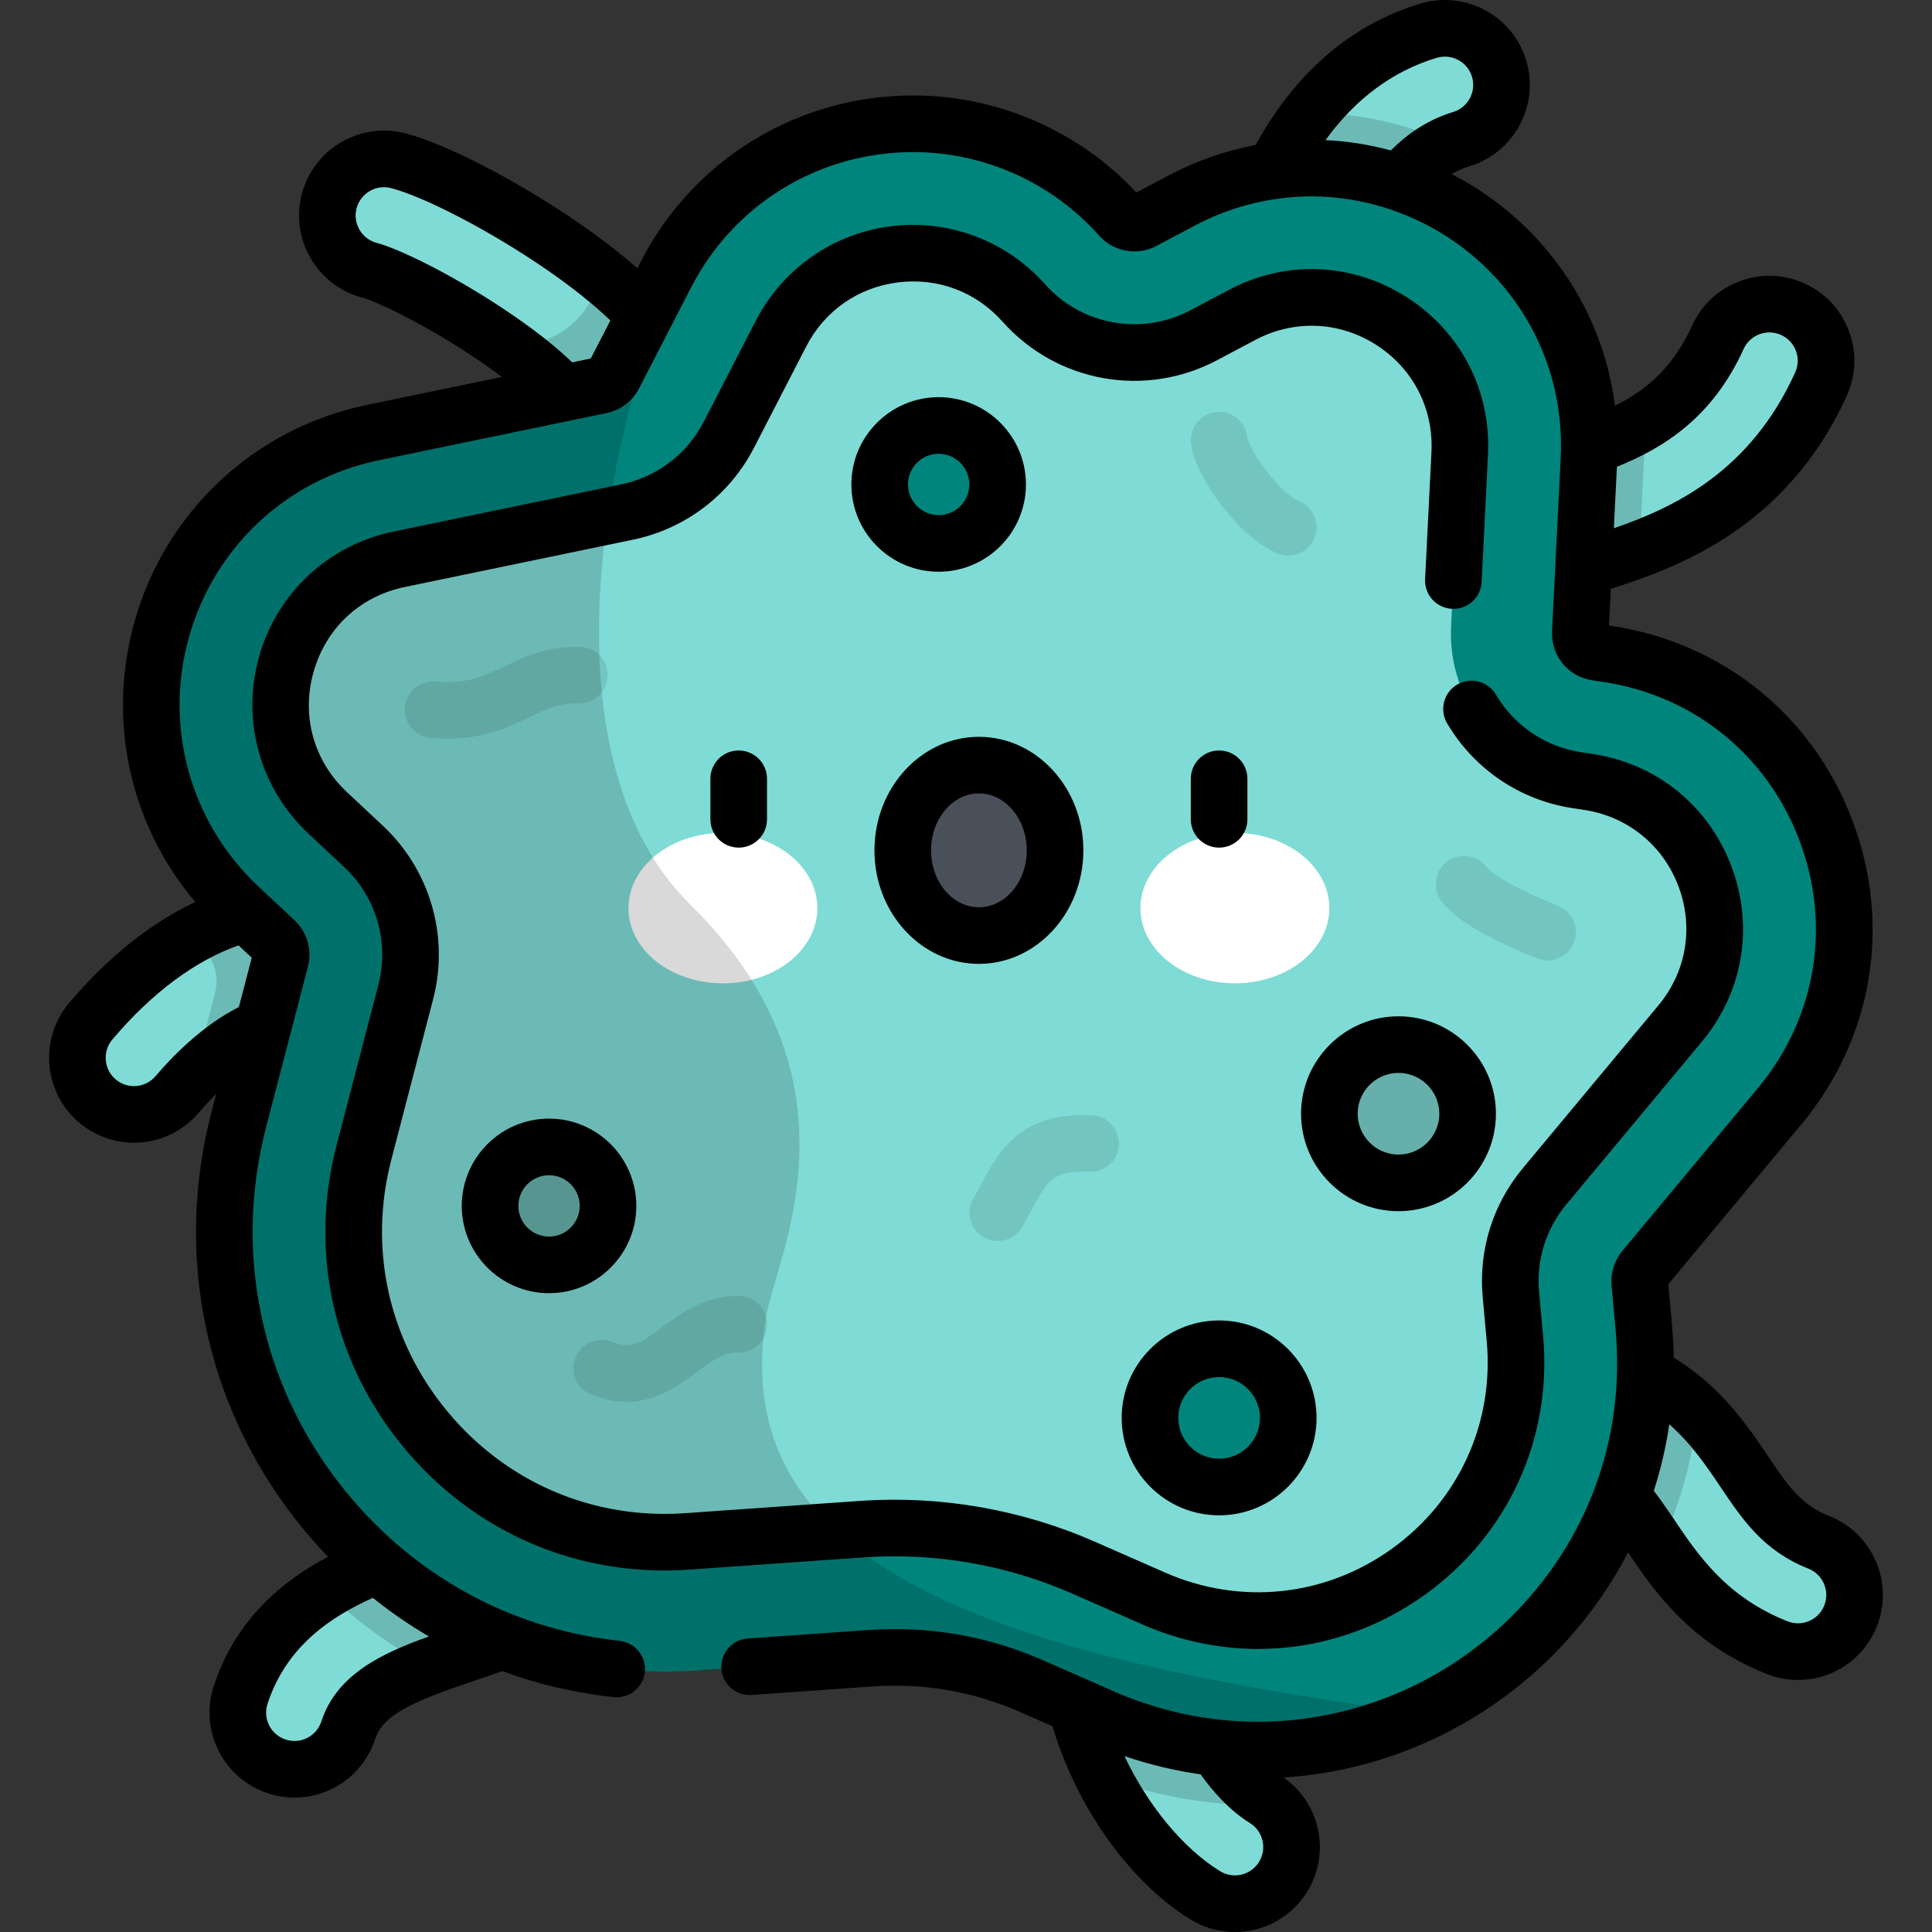
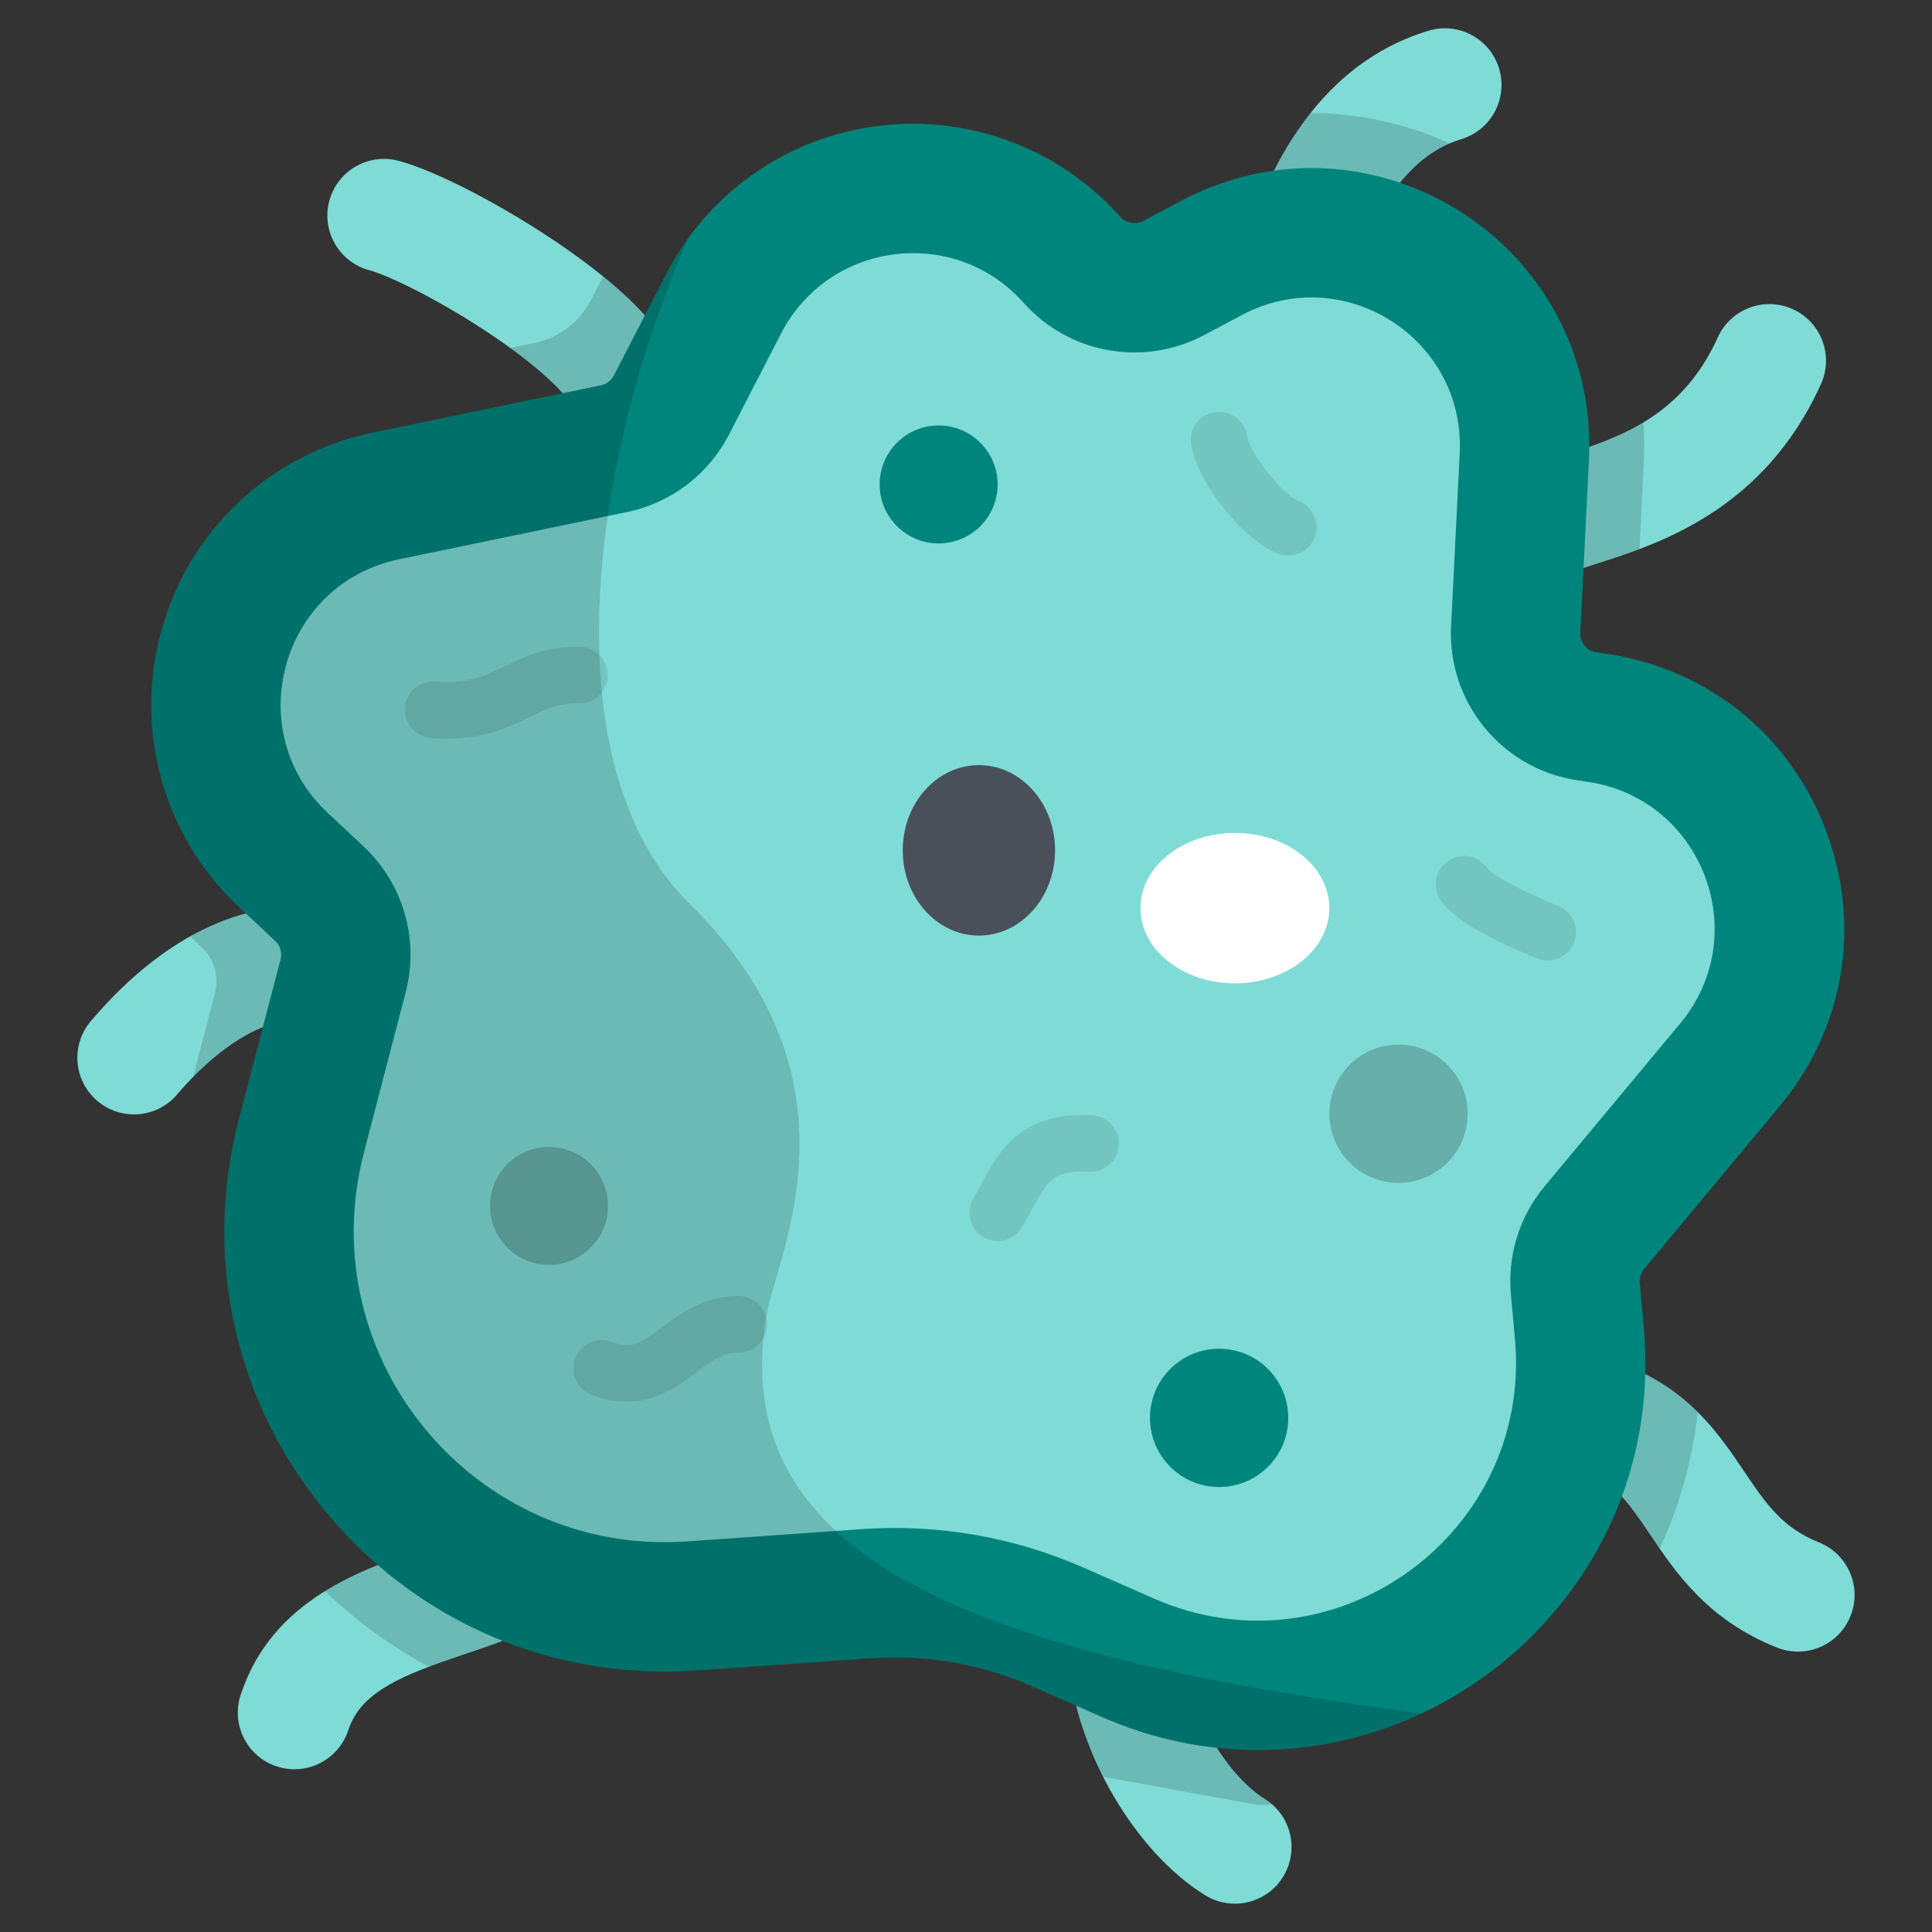
<svg xmlns="http://www.w3.org/2000/svg" version="1.1" id="Capa_1" x="0px" y="0px" viewBox="0 0 512.001 512.001" style="enable-background:new 0 0 512.001 512.001;" xml:space="preserve" width="512" height="512" class="">
  <rect x="0" y="0" width="512.001" height="512.001" fill="#333333" stroke="none" />
  <g>
    <g>
      <path style="fill:#7FDBD5;" d="M166.56,121.833c-0.305,0-0.611-0.01-0.918-0.028c-7.749-0.468-13.768-6.737-14.09-14.327   c-1.321-2.444-7.265-9.534-23.102-19.932c-13.712-9.004-26.294-14.816-30.48-15.907c-8.02-2.093-12.826-10.29-10.734-18.31   c2.092-8.017,10.29-12.821,18.31-10.734c9.917,2.587,28.118,12.042,43.276,22.481c23.109,15.914,33.5,29.467,32.704,42.653   C181.045,115.694,174.434,121.832,166.56,121.833z M151.767,107.935L151.767,107.935L151.767,107.935z M151.565,105.92   c0,0.003,0,0.007-0.001,0.011C151.565,105.927,151.565,105.923,151.565,105.92z" data-original="#7FDBD5" class="" />
      <path style="fill:#7FDBD5;" d="M476.473,437.697c-1.846,0-3.723-0.343-5.543-1.067c-18.402-7.321-26.845-19.874-33.628-29.961   c-5.928-8.814-9.66-13.943-17.432-16.869c-7.757-2.921-11.677-11.577-8.756-19.333c2.922-7.758,11.581-11.674,19.333-8.756   c17.127,6.45,25.242,18.515,31.761,28.209c5.611,8.344,10.043,14.934,19.817,18.823c7.701,3.064,11.461,11.791,8.397,19.492   C488.082,434.114,482.439,437.697,476.473,437.697z" data-original="#7FDBD5" class="" />
      <path style="fill:#7FDBD5;" d="M410.858,152.676c-6.108,0-11.848-3.757-14.084-9.822c-2.866-7.777,1.117-16.405,8.893-19.271   c2.628-0.968,5.351-1.837,8.234-2.757c14.851-4.741,31.684-10.112,41.333-31.417c3.421-7.55,12.314-10.896,19.862-7.479   c7.55,3.42,10.899,12.313,7.479,19.862c-15.155,33.458-42.944,42.328-59.549,47.628c-2.559,0.816-4.975,1.588-6.982,2.327   C414.333,152.377,412.581,152.676,410.858,152.676z" data-original="#7FDBD5" class="" />
      <path style="fill:#7FDBD5;" d="M344.887,82.098c-1.673,0-3.373-0.281-5.038-0.874c-7.807-2.783-11.88-11.368-9.098-19.175   c0.114-0.319,0.243-0.691,0.388-1.109c1.702-4.907,5.243-15.116,12.18-25.513c9.238-13.844,21.102-23.025,35.263-27.289   c7.935-2.385,16.307,2.106,18.697,10.043c2.39,7.936-2.107,16.308-10.043,18.698c-17.847,5.374-25.293,26.842-27.74,33.897   c-0.177,0.509-0.333,0.961-0.472,1.351C356.834,78.267,351.054,82.098,344.887,82.098z" data-original="#7FDBD5" class="" />
      <path style="fill:#7FDBD5;" d="M78.034,468.875c-1.544,0-3.114-0.24-4.66-0.745c-7.879-2.573-12.181-11.045-9.609-18.924   c8.272-25.337,32.183-33.368,49.643-39.231c5.205-1.748,10.12-3.399,13.661-5.167c7.417-3.702,16.428-0.688,20.13,6.727   c3.701,7.417,0.689,16.429-6.727,20.13c-5.409,2.699-11.56,4.765-17.508,6.762c-16.354,5.493-27.324,9.858-30.665,20.094   C90.23,464.853,84.352,468.875,78.034,468.875z" data-original="#7FDBD5" class="" />
      <path style="fill:#7FDBD5;" d="M327.249,504.5c-2.693,0-5.418-0.724-7.877-2.244c-18.594-11.496-34.161-38.171-36.211-62.048   c-0.708-8.258,5.411-15.527,13.669-16.236c8.267-0.704,15.528,5.412,16.236,13.669c1.228,14.306,11.549,32.57,22.089,39.086   c7.05,4.358,9.232,13.607,4.873,20.656C337.19,501.973,332.277,504.5,327.249,504.5z" data-original="#7FDBD5" class="" />
      <path style="fill:#7FDBD5;" d="M35.501,295.334c-3.424,0-6.867-1.166-9.685-3.551c-6.327-5.354-7.117-14.823-1.764-21.151   c21.051-24.88,45.919-35.155,68.22-28.191c7.912,2.471,12.322,10.887,9.852,18.798c-2.471,7.913-10.889,12.323-18.798,9.852   c-11.875-3.706-26.564,7.348-36.361,18.929C43.997,293.528,39.763,295.334,35.501,295.334z" data-original="#7FDBD5" class="" />
    </g>
    <path style="opacity:0.15;enable-background:new    ;" d="M396.774,142.854c2.236,6.065,7.975,9.822,14.084,9.822  c1.722,0,3.475-0.299,5.187-0.929c2.007-0.74,4.423-1.511,6.982-2.327c3.413-1.09,7.304-2.336,11.456-3.91l1.143-22.92  c0.179-3.584,0.14-7.14-0.098-10.656c-6.996,4.216-14.537,6.628-21.627,8.891c-2.883,0.92-5.606,1.789-8.234,2.757  C397.891,126.449,393.909,135.077,396.774,142.854z" data-original="#000000" class="" />
-     <path style="opacity:0.15;enable-background:new    ;" d="M333.359,478.341c1.285,0,2.567-0.029,3.848-0.072  c-0.633-0.56-1.309-1.084-2.052-1.543c-10.539-6.516-20.861-24.78-22.089-39.086c-0.708-8.257-7.97-14.373-16.236-13.669  c-8.258,0.709-14.377,7.978-13.669,16.236c0.874,10.176,4.209,20.857,9.18,30.658C305.567,475.825,319.334,478.341,333.359,478.341z  " data-original="#000000" class="" />
+     <path style="opacity:0.15;enable-background:new    ;" d="M333.359,478.341c1.285,0,2.567-0.029,3.848-0.072  c-0.633-0.56-1.309-1.084-2.052-1.543c-10.539-6.516-20.861-24.78-22.089-39.086c-0.708-8.257-7.97-14.373-16.236-13.669  c-8.258,0.709-14.377,7.978-13.669,16.236c0.874,10.176,4.209,20.857,9.18,30.658z  " data-original="#000000" class="" />
    <path style="opacity:0.15;enable-background:new    ;" d="M430.447,361.71c-7.753-2.918-16.411,0.999-19.333,8.756  c-2.92,7.757,0.999,16.412,8.756,19.333c7.772,2.926,11.505,8.056,17.432,16.869c0.812,1.208,1.65,2.452,2.524,3.718  c5.311-11.382,8.716-23.552,10.092-36.163C444.993,369.336,438.796,364.854,430.447,361.71z" data-original="#000000" class="" />
    <path style="opacity:0.15;enable-background:new    ;" d="M331.138,60.939c-0.145,0.418-0.273,0.789-0.388,1.109  c-2.782,7.807,1.292,16.393,9.098,19.175c1.666,0.593,3.366,0.874,5.039,0.874c6.167,0,11.947-3.831,14.137-9.973  c0.139-0.39,0.295-0.842,0.472-1.351c2.301-6.635,9.026-26.015,24.665-32.769c-11.425-5.226-23.923-8.031-36.615-8.031  c-0.085,0-0.17,0.004-0.255,0.004c-1.372,1.73-2.7,3.54-3.973,5.448C336.381,45.823,332.84,56.033,331.138,60.939z" data-original="#000000" class="" />
    <path style="opacity:0.15;enable-background:new    ;" d="M122.963,438.426c5.948-1.997,12.099-4.063,17.508-6.762  c7.416-3.701,10.428-12.713,6.727-20.13c-3.702-7.415-12.713-10.429-20.13-6.727c-3.541,1.767-8.456,3.419-13.661,5.167  c-8.427,2.83-18.353,6.171-27.302,11.713c8.336,7.918,17.581,14.633,27.51,20.037C116.496,440.632,119.609,439.552,122.963,438.426z  " data-original="#000000" class="" />
    <path style="opacity:0.15;enable-background:new    ;" d="M159.833,73.261l-3.223,6.253c-3.021,5.861-8.528,10.044-14.985,11.383  l-6.388,1.324c10.812,7.846,15.203,13.198,16.315,15.256c0.321,7.59,6.341,13.859,14.09,14.327c0.308,0.018,0.613,0.028,0.918,0.028  c7.874-0.001,14.485-6.138,14.966-14.103C182.182,96.861,175.231,85.743,159.833,73.261z" data-original="#000000" class="" />
    <path style="opacity:0.15;enable-background:new    ;" d="M53.491,251.108L53.491,251.108c3.286,3.073,4.626,7.697,3.491,12.051  l-5.795,22.234c9.496-9.669,21.869-17.507,32.14-14.302c7.909,2.471,16.327-1.939,18.798-9.852c2.47-7.911-1.94-16.327-9.852-18.798  c-13.47-4.206-27.875-2.113-41.811,5.678C51.447,249.132,52.45,250.134,53.491,251.108z" data-original="#000000" class="" />
    <path style="fill:#00857C" d="M333.36,463.78c-14.213,0-28.142-2.952-41.397-8.777l-18.621-8.181  c-11.483-5.045-23.666-7.604-36.21-7.604c-2.095,0-4.217,0.075-6.306,0.222l-46.316,3.251c-2.781,0.194-5.597,0.293-8.369,0.293  c-36.328,0-69.958-16.556-92.268-45.424c-22.274-28.823-29.777-65.584-20.584-100.859l11.056-42.424  c0.465-1.787-0.084-3.681-1.432-4.943l-9.476-8.862c-20.16-18.861-28.045-47.084-20.579-73.659  c7.465-26.575,28.893-46.563,55.921-52.166l60.462-12.532c1.494-0.309,2.752-1.265,3.451-2.622l13.818-26.807  c12.68-24.602,37.775-39.885,65.491-39.885c20.921,0,40.922,8.979,54.875,24.633c1.307,1.465,2.924,1.684,3.771,1.684  c0.818,0,1.606-0.198,2.342-0.588l10.091-5.353c10.661-5.654,22.578-8.643,34.465-8.643c20.058,0,39.548,8.395,53.475,23.031  c13.952,14.665,21.077,33.949,20.063,54.299l-2.284,45.774c-0.13,2.589,1.708,4.835,4.271,5.223l2.988,0.452  c26.621,4.03,48.222,21.462,57.786,46.632c9.563,25.17,4.986,52.549-12.243,73.24l-35.909,43.123  c-0.847,1.019-1.265,2.358-1.143,3.675l1.059,11.573c2.671,29.134-6.65,57.006-26.243,78.478  C389.798,451.482,362.094,463.78,333.36,463.78z" data-original="#287D99" class="active-path" data-old_color="#287D99" />
    <path style="fill:#7FDBD5;" d="M206.985,88.395l-13.818,26.808c-5.437,10.548-15.348,18.077-26.968,20.485l-60.462,12.532  c-31.21,6.469-42.156,45.437-18.879,67.211l9.476,8.865c10.53,9.85,14.823,24.674,11.187,38.627l-11.056,42.424  C82.23,359.97,125.8,412.442,182.107,408.489l46.315-3.251c20.107-1.411,40.255,2.087,58.709,10.195l18.62,8.18  c47.744,20.976,100.474-16.998,95.715-68.928l-1.06-11.565c-0.952-10.389,2.264-20.73,8.939-28.747l35.909-43.125  c19.597-23.535,5.952-59.449-24.329-64.032l-2.985-0.452c-19.961-3.021-34.389-20.669-33.384-40.832l2.283-45.772  c1.52-30.472-30.738-50.988-57.691-36.691l-10.092,5.353c-15.998,8.486-35.723,4.946-47.773-8.572l0,0  C252.927,59.654,219.624,63.874,206.985,88.395z" data-original="#7FDBD5" class="" />
    <circle style="fill:#00857C" cx="323.08" cy="375.752" r="18.321" data-original="#287D99" class="active-path" data-old_color="#287D99" />
    <circle style="opacity:0.2;enable-background:new    ;" cx="370.621" cy="295.152" r="18.321" data-original="#000000" class="" />
    <circle style="fill:#00857C" cx="248.75" cy="128.381" r="15.63" data-original="#287D99" class="active-path" data-old_color="#287D99" />
    <circle style="opacity:0.2;enable-background:new    ;" cx="145.499" cy="319.572" r="15.63" data-original="#000000" class="" />
    <g>
-       <ellipse style="fill:#FFFFFF;" cx="191.58" cy="240.661" rx="25.03" ry="19.934" data-original="#FFFFFF" />
      <ellipse style="fill:#FFFFFF;" cx="327.261" cy="240.661" rx="25.03" ry="19.934" data-original="#FFFFFF" />
    </g>
    <ellipse style="fill:#495059" cx="259.42" cy="225.351" rx="20.18" ry="22.584" data-original="#495059" class="" />
    <path style="opacity:0.15;enable-background:new    ;" d="M237.131,439.218c12.544,0,24.727,2.559,36.21,7.604l18.62,8.18  c13.256,5.825,27.184,8.777,41.397,8.777c15.06,0,29.834-3.384,43.305-9.686c-119.309-15.956-184.199-41.217-173.568-105.449  c2.618-15.815,27.426-62.103-20.188-108.964c-37.636-37.039-26.208-118.283-0.379-176.733c-2.228,3.056-4.249,6.302-6.02,9.738  l-13.818,26.807c-0.699,1.357-1.957,2.313-3.451,2.622l-60.462,12.533c-27.028,5.603-48.456,25.59-55.921,52.165  s0.42,54.798,20.579,73.659l9.475,8.862c1.348,1.262,1.897,3.156,1.432,4.943l-11.056,42.424  c-9.193,35.273-1.69,72.035,20.584,100.859c22.309,28.868,55.939,45.424,92.268,45.424c2.772,0,5.588-0.099,8.369-0.293  l46.316-3.251C232.914,439.293,235.036,439.218,237.131,439.218z" data-original="#000000" class="" />
    <g style="opacity:0.1;">
      <path d="M264.414,328.88c-1.285,0-2.588-0.33-3.777-1.025c-3.576-2.091-4.781-6.684-2.691-10.26   c0.765-1.308,1.488-2.656,2.189-3.959c4.554-8.48,10.244-19.05,29.251-18.078c4.138,0.206,7.323,3.727,7.116,7.864   c-0.206,4.137-3.721,7.334-7.864,7.116c-9.568-0.474-11.116,2.429-15.289,10.196c-0.764,1.42-1.553,2.889-2.452,4.429   C269.502,327.55,266.992,328.88,264.414,328.88z" data-original="#000000" class="" />
      <path d="M341.397,147.228c-0.96,0-1.935-0.186-2.876-0.576c-10.432-4.337-22.124-20.723-22.912-29.334   c-0.377-4.125,2.661-7.775,6.785-8.152c4.117-0.378,7.744,2.636,8.148,6.732c0.601,3.432,8.41,14.688,13.737,16.902   c3.824,1.59,5.637,5.98,4.047,9.805C347.127,145.488,344.337,147.228,341.397,147.228z" data-original="#000000" class="" />
      <path d="M118.499,195.748c-1.378,0-2.823-0.059-4.343-0.187c-4.127-0.347-7.191-3.975-6.845-8.103   c0.347-4.128,3.981-7.188,8.103-6.845c8.471,0.712,13.053-1.498,18.359-4.058c5.215-2.517,11.092-5.387,19.955-5.131   c4.141,0.11,7.407,3.556,7.297,7.697s-3.58,7.411-7.697,7.297c-5.195-0.133-8.483,1.449-13.039,3.647   C134.971,192.632,128.509,195.748,118.499,195.748z" data-original="#000000" class="" />
      <path d="M166.088,371.49c-2.847,0-5.964-0.557-9.394-1.912c-3.852-1.522-5.74-5.88-4.218-9.731   c1.523-3.853,5.881-5.741,9.732-4.218c5.041,1.99,7.566,0.34,13.3-3.927c4.956-3.686,11.111-8.264,20.063-8.264   c0.089,0,0.178,0,0.268,0.001c4.142,0.043,7.466,3.435,7.424,7.576c-0.042,4.116-3.392,7.424-7.498,7.424   c-0.063-0.001-0.125-0.001-0.188-0.001c-3.797,0-6.707,2.021-11.117,5.3C179.873,367.15,174.037,371.49,166.088,371.49z" data-original="#000000" class="" />
      <path d="M410.144,254.514c-0.906,0-1.828-0.165-2.723-0.515c-6.262-2.441-21.299-8.847-25.701-15.57   c-2.27-3.466-1.3-8.114,2.166-10.383c3.444-2.257,8.061-1.31,10.344,2.106c1.651,2.026,10.337,6.628,18.643,9.873   c3.857,1.507,5.765,5.855,4.259,9.713C415.976,252.701,413.144,254.514,410.144,254.514z" data-original="#000000" class="" />
    </g>
-     <path d="M484.798,401.772c-7.618-3.031-11.099-8.205-16.366-16.039c-5.289-7.864-12.365-18.346-24.885-25.943  c-0.04-2.956-0.195-5.93-0.468-8.915l-0.966-10.552l35.253-42.336c18.984-22.8,24.027-52.97,13.49-80.704  c-10.538-27.733-34.342-46.942-63.675-51.384l-0.778-0.117l0.485-9.721c16.94-5.436,46.501-15.805,62.521-51.173  c2.48-5.477,2.68-11.591,0.562-17.218c-2.119-5.626-6.302-10.091-11.78-12.572c-11.303-5.113-24.666-0.085-29.786,11.218  c-4.897,10.813-11.774,16.899-20.423,21.2c-2.177-16.885-9.563-32.542-21.527-45.118c-6.329-6.652-13.715-12.111-21.747-16.255  c1.516-0.894,3.08-1.597,4.691-2.082c11.884-3.578,18.641-16.158,15.063-28.042C400.884,4.141,388.307-2.616,376.42,0.955  c-15.873,4.78-29.108,14.977-39.339,30.309c-1.514,2.27-2.96,4.673-4.331,7.164c-8.038,1.516-15.879,4.251-23.181,8.123  l-8.401,4.457c-15.304-16.362-36.755-25.707-59.164-25.707c-30.537,0-58.187,16.841-72.157,43.949l-0.953,1.849  c-4.45-3.939-9.681-7.978-15.814-12.201c-16.043-11.049-34.811-20.737-45.643-23.563C95.424,32.209,83.11,39.432,79.98,51.434  c-3.133,12.007,4.089,24.325,16.101,27.46c3.1,0.808,14.938,6.174,28.255,14.919c3.399,2.232,6.253,4.26,8.663,6.082l-35.741,7.408  c-29.781,6.173-53.393,28.198-61.619,57.48c-7.359,26.196-1.171,53.841,16.117,74.258c-11.762,5.518-23.147,14.595-33.428,26.744  c-8.014,9.475-6.827,23.704,2.646,31.722c4.059,3.433,9.219,5.323,14.529,5.323c6.639,0,12.904-2.904,17.191-7.969  c1.503-1.777,3.054-3.449,4.627-5.006l-1.291,4.952c-9.783,37.537-1.798,76.66,21.907,107.337c2.831,3.664,5.836,7.135,8.99,10.419  c-11.794,6.251-24.433,16.367-30.292,34.313c-3.851,11.798,2.615,24.529,14.411,28.381c2.267,0.74,4.618,1.115,6.988,1.115  c9.764,0,18.361-6.239,21.394-15.526c2.071-6.348,9.671-9.853,25.922-15.31c2.294-0.771,5.009-1.682,7.753-2.678  c9.403,3.461,19.291,5.795,29.515,6.9c4.118,0.442,7.817-2.533,8.263-6.651c0.444-4.118-2.533-7.817-6.651-8.263  c-9.689-1.046-19.036-3.352-27.875-6.804c-0.3-0.141-0.609-0.262-0.925-0.362c-10.977-4.405-21.151-10.598-30.192-18.397  c-0.149-0.139-0.3-0.273-0.458-0.398c-5.429-4.735-10.445-10.05-14.973-15.909c-20.845-26.973-27.865-61.373-19.262-94.381  l11.056-42.424c1.159-4.449-0.206-9.166-3.566-12.312l-9.475-8.86c-18.105-16.939-25.188-42.288-18.482-66.154  c6.705-23.866,25.949-41.818,50.223-46.85l60.462-12.532c3.725-0.771,6.858-3.153,8.595-6.529l13.819-26.808  c11.388-22.096,33.928-35.821,58.824-35.821c18.784,0,36.745,8.063,49.277,22.123c2.376,2.666,5.791,4.194,9.369,4.194  c2.059,0,4.03-0.493,5.855-1.463l10.092-5.353c6.881-3.649,14.341-6.056,21.948-7.127c0.029-0.003,0.057-0.008,0.085-0.012  c2.959-0.413,5.939-0.63,8.917-0.63c7.147,0,14.209,1.206,20.918,3.461c0.053,0.019,0.106,0.037,0.16,0.055  c10.137,3.436,19.452,9.291,26.964,17.186c12.522,13.162,18.917,30.478,18.007,48.756l-2.284,45.775  c-0.321,6.452,4.253,12.045,10.64,13.011l2.986,0.452c23.908,3.62,43.31,19.276,51.898,41.881  c8.588,22.605,4.478,47.194-10.996,65.778l-35.912,43.126c-2.109,2.537-3.147,5.875-2.845,9.154l1.06,11.573  c2.477,27.01-6.159,52.842-24.314,72.738c-18.15,19.891-43.834,31.298-70.467,31.298c-3.341,0-6.666-0.178-9.969-0.53  c-0.004,0-0.008-0.001-0.012-0.001c-9.71-1.034-19.226-3.581-28.399-7.612l-18.621-8.183c-12.443-5.465-25.642-8.236-39.227-8.236  c-2.261,0-4.559,0.081-6.831,0.24l-32.157,2.258c-4.132,0.29-7.246,3.875-6.956,8.007c0.29,4.133,3.87,7.25,8.007,6.956  l32.156-2.258c13.493-0.944,26.694,1.373,38.974,6.767l8.605,3.781c6.354,21.403,20.403,41.214,36.501,51.167  c3.561,2.201,7.648,3.364,11.819,3.364c7.865,0,15.027-3.99,19.158-10.673c3.162-5.114,4.143-11.152,2.763-17.004  c-1.284-5.441-4.484-10.094-9.035-13.264c28.383-1.779,55.328-14.658,74.771-35.965c6.632-7.269,12.165-15.221,16.547-23.681  c6.94,10.313,16.509,24.152,36.706,32.188c2.665,1.06,5.463,1.597,8.314,1.597c9.277,0,17.488-5.57,20.918-14.19  C501.978,419.476,496.329,406.361,484.798,401.772z M428.502,123.694c12.42-4.974,25.365-13.085,33.566-31.19  c1.707-3.771,6.165-5.447,9.935-3.742c1.827,0.827,3.223,2.316,3.93,4.193s0.64,3.916-0.188,5.742  c-11.948,26.38-32.186,35.834-48.056,41.299L428.502,123.694z M98.814,423.45c4.713,3.785,9.674,7.203,14.854,10.234  c-12.672,4.512-24.468,10.155-28.5,22.508c-1.012,3.1-3.879,5.182-7.134,5.182c-0.786,0-1.571-0.126-2.332-0.375  c-3.935-1.284-6.092-5.531-4.808-9.467C75.905,436.183,87.841,428.373,98.814,423.45z M66.715,253.808l-3.405,13.066  c-9.89,5-17.925,13.403-22.069,18.302c-1.43,1.688-3.522,2.657-5.74,2.657c-1.251,0-3.106-0.309-4.841-1.774  c-3.16-2.675-3.556-7.422-0.883-10.582c10.437-12.334,21.92-20.874,33.438-24.941L66.715,253.808z M156.564,95.011l-4.927,1.021  c-3.797-3.678-9.783-8.659-19.071-14.758c-13.731-9.017-27.1-15.435-32.703-16.895c-4.006-1.046-6.415-5.154-5.371-9.159  c1.045-4.004,5.164-6.409,9.159-5.37c9.03,2.355,26.621,11.557,40.917,21.401c6.945,4.783,12.695,9.366,17.191,13.68L156.564,95.011  z M368.604,39.87c-5.641-1.531-11.452-2.462-17.333-2.738c7.968-10.984,17.87-18.319,29.468-21.812  c3.964-1.189,8.164,1.059,9.357,5.022c1.193,3.964-1.061,8.16-5.023,9.354C379.008,31.522,373.487,34.938,368.604,39.87z   M333.648,493.44c-1.378,2.229-3.771,3.56-6.399,3.56c-1.384,0-2.744-0.389-3.933-1.123c-9.911-6.128-19.159-17.491-25.32-30.488  c6.605,2.253,13.344,3.864,20.177,4.824c3.169,4.444,7.601,9.531,13.039,12.893c1.705,1.054,2.898,2.709,3.358,4.66  C335.03,489.719,334.703,491.733,333.648,493.44z M483.453,425.461c-1.145,2.877-3.885,4.735-6.98,4.735  c-0.945,0-1.878-0.181-2.771-0.535c-16.247-6.464-23.647-17.469-30.177-27.178c-1.804-2.683-3.509-5.148-5.255-7.411  c1.854-5.726,3.231-11.612,4.112-17.617c5.849,5.134,9.896,11.139,13.602,16.649c5.831,8.67,11.338,16.859,23.268,21.605  C483.099,417.24,484.983,421.615,483.453,425.461z M330.578,217.129v-10.745c0-4.143-3.357-7.5-7.5-7.5s-7.5,3.357-7.5,7.5v10.745  c0,4.143,3.357,7.5,7.5,7.5S330.578,221.271,330.578,217.129z M284.116,422.299l18.619,8.18c9.929,4.362,20.358,6.513,30.707,6.513  c15.584,0,30.989-4.875,44.239-14.417c22.05-15.88,33.733-41.515,31.253-68.574l-1.061-11.565  c-0.776-8.468,1.793-16.729,7.234-23.264l35.909-43.124c10.959-13.161,13.869-30.577,7.786-46.587  c-6.083-16.009-19.824-27.097-36.756-29.659l-2.985-0.453c-9.493-1.437-17.745-7.006-22.639-15.28  c-2.107-3.565-6.709-4.747-10.272-2.638c-3.565,2.108-4.747,6.708-2.638,10.272c7.197,12.17,19.336,20.362,33.303,22.477  l2.986,0.452c11.507,1.742,20.846,9.277,24.979,20.157c4.134,10.881,2.156,22.717-5.292,31.661l-35.909,43.123  c-8.006,9.615-11.786,21.771-10.645,34.232l1.061,11.565c1.99,21.716-7.386,42.289-25.082,55.033  c-17.696,12.743-40.181,15.113-60.147,6.344l-18.619-8.18c-19.489-8.563-41.019-12.302-62.252-10.811l-46.315,3.252  c-24.393,1.717-47.354-8.098-62.977-26.915c-15.625-18.817-21.049-43.185-14.881-66.853l11.056-42.424  c4.333-16.632-0.771-34.256-13.321-45.995l-9.477-8.866c-8.846-8.275-12.172-20.177-8.896-31.839  c3.275-11.662,12.313-20.092,24.174-22.551l60.462-12.531c13.903-2.883,25.607-11.774,32.111-24.393L213.65,91.83  c4.874-9.458,13.725-15.649,24.28-16.987c10.557-1.334,20.672,2.451,27.751,10.394c14.39,16.144,37.782,20.341,56.887,10.208  l10.092-5.353c10.242-5.434,22.199-4.963,31.983,1.26s15.28,16.852,14.703,28.432l-1.681,33.698  c-0.207,4.138,2.979,7.658,7.116,7.864c4.158,0.212,7.658-2.979,7.864-7.116l1.681-33.699c0.851-17.04-7.237-32.68-21.634-41.836  c-14.398-9.156-31.989-9.849-47.063-1.854l-10.092,5.353c-12.981,6.889-28.88,4.034-38.66-6.937  c-10.265-11.516-25.531-17.233-40.834-15.294c-15.304,1.94-28.66,11.283-35.729,24.995L186.5,111.768  c-4.42,8.577-12.374,14.619-21.823,16.578l-60.462,12.531c-17.192,3.564-30.822,16.278-35.57,33.183  c-4.748,16.903,0.268,34.855,13.09,46.849l9.477,8.866c8.529,7.977,11.998,19.955,9.053,31.258l-11.056,42.424  c-7.401,28.4-0.893,57.639,17.855,80.218c18.748,22.58,46.3,34.358,75.569,32.296l46.315-3.252  C247.759,411.397,266.843,414.711,284.116,422.299z M297.256,375.755c0,14.238,11.583,25.821,25.821,25.821  s25.822-11.583,25.822-25.821c0-14.238-11.584-25.821-25.822-25.821C308.839,349.934,297.256,361.517,297.256,375.755z   M323.077,364.934c5.968,0,10.822,4.855,10.822,10.821c0,5.966-4.855,10.821-10.822,10.821c-5.967,0-10.821-4.854-10.821-10.821  C312.256,369.788,317.11,364.934,323.077,364.934z M271.884,128.385c0-12.754-10.376-23.13-23.13-23.13  c-12.754,0-23.13,10.376-23.13,23.13c0,12.755,10.376,23.131,23.13,23.131C261.508,151.516,271.884,141.14,271.884,128.385z   M240.624,128.385c0-4.482,3.647-8.13,8.13-8.13c4.482,0,8.13,3.647,8.13,8.13c0,4.483-3.648,8.131-8.13,8.131  C244.271,136.516,240.624,132.868,240.624,128.385z M145.501,296.446c-12.754,0-23.13,10.376-23.13,23.131  c0,12.754,10.376,23.13,23.13,23.13s23.13-10.376,23.13-23.13C168.632,306.822,158.256,296.446,145.501,296.446z M145.501,327.707  c-4.482,0-8.13-3.647-8.13-8.13s3.647-8.131,8.13-8.131c4.482,0,8.13,3.647,8.13,8.131  C153.632,324.06,149.983,327.707,145.501,327.707z M188.263,206.384v10.745c0,4.143,3.357,7.5,7.5,7.5c4.143,0,7.5-3.357,7.5-7.5  v-10.745c0-4.143-3.357-7.5-7.5-7.5C191.62,198.884,188.263,202.241,188.263,206.384z M259.42,255.434  c15.265,0,27.683-13.496,27.683-30.084s-12.418-30.084-27.683-30.084c-15.264,0-27.682,13.496-27.682,30.084  S244.156,255.434,259.42,255.434z M259.42,210.266c6.993,0,12.683,6.767,12.683,15.084c0,8.317-5.689,15.084-12.683,15.084  c-6.993,0-12.682-6.767-12.682-15.084C246.738,217.032,252.427,210.266,259.42,210.266z M370.617,320.974  c14.238,0,25.821-11.583,25.821-25.821c0-14.238-11.583-25.821-25.821-25.821c-14.238,0-25.821,11.583-25.821,25.821  C344.796,309.391,356.379,320.974,370.617,320.974z M370.617,284.331c5.967,0,10.821,4.855,10.821,10.821  s-4.854,10.821-10.821,10.821s-10.821-4.854-10.821-10.821S364.65,284.331,370.617,284.331z" data-original="#000000" class="" />
  </g>
</svg>